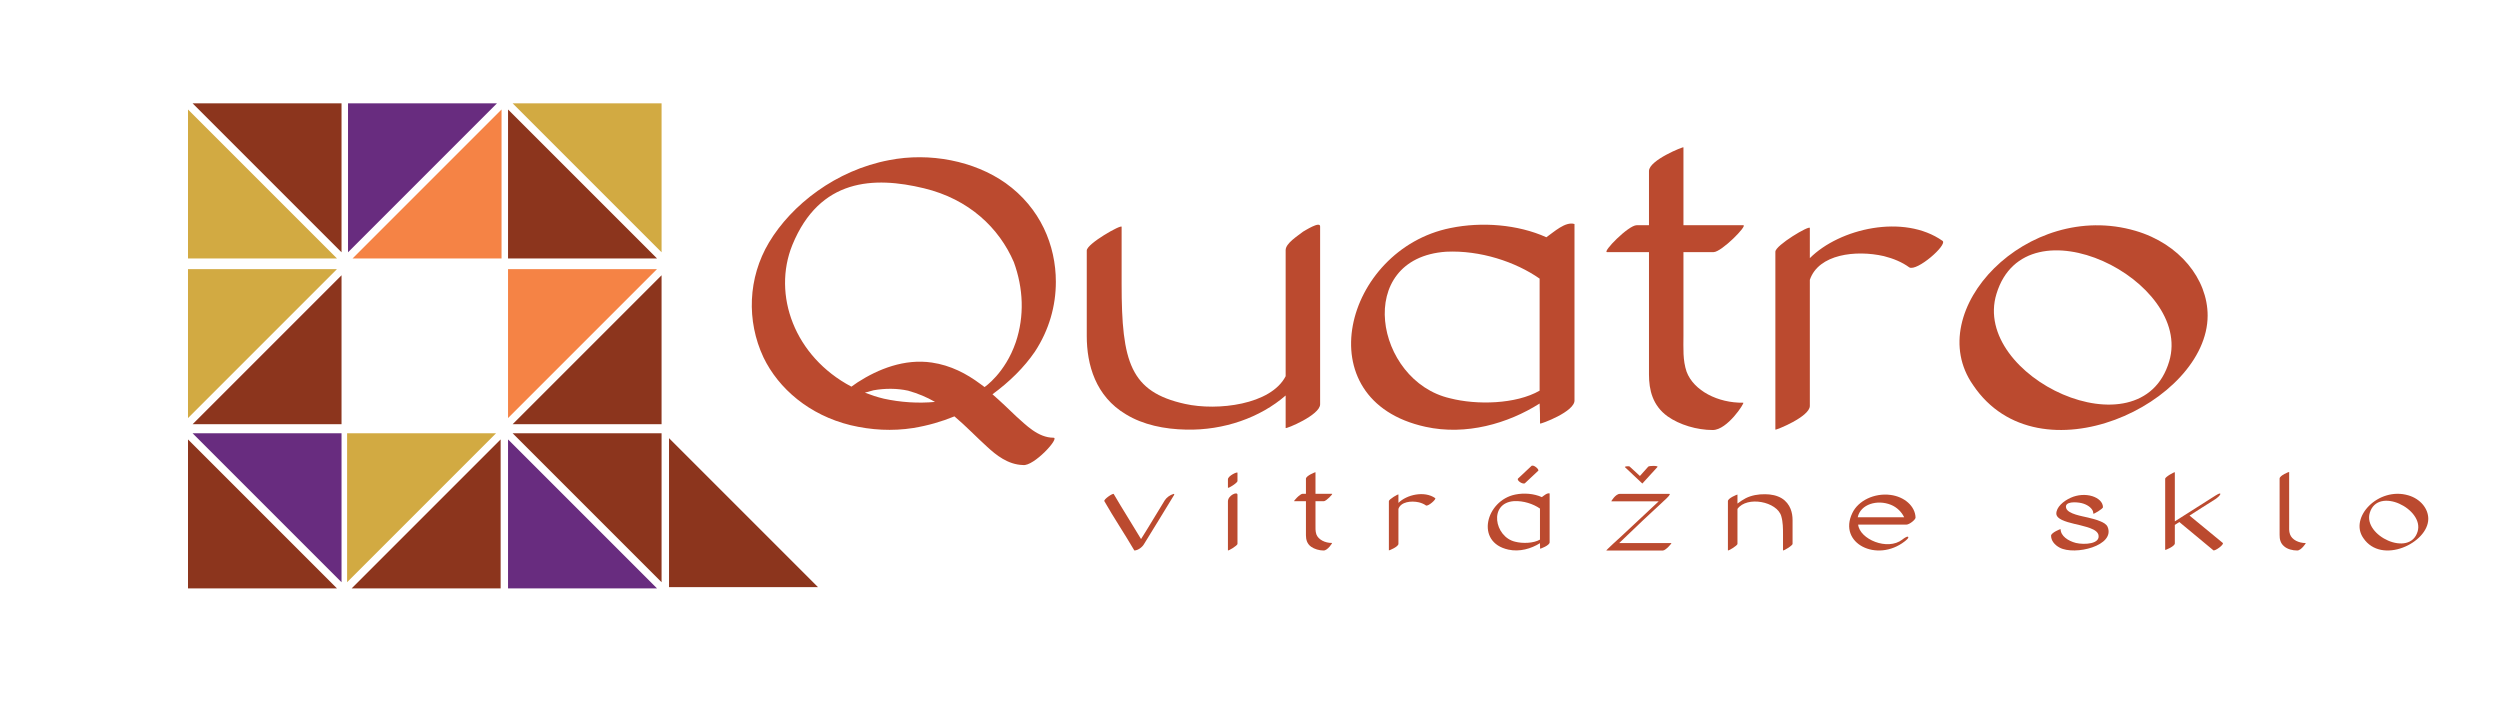
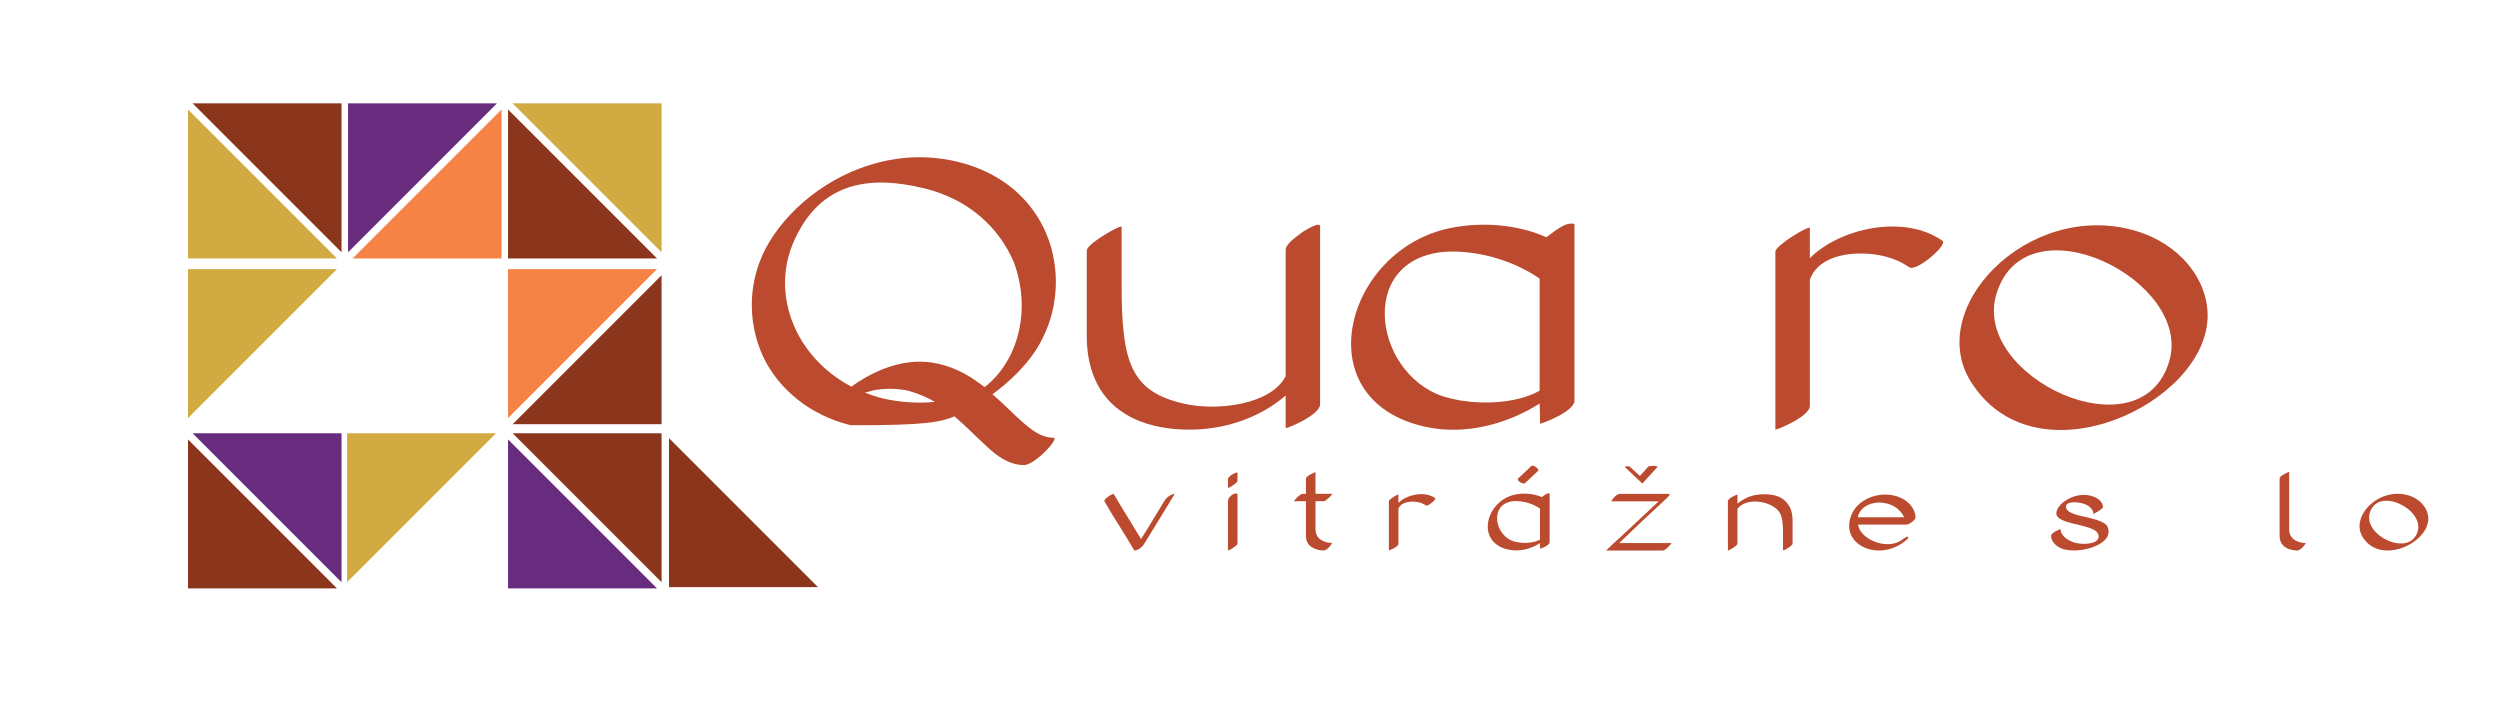
<svg xmlns="http://www.w3.org/2000/svg" xmlns:ns1="http://www.serif.com/" width="804px" height="230px" version="1.1" xml:space="preserve" style="fill-rule:evenodd;clip-rule:evenodd;stroke-linejoin:round;stroke-miterlimit:2;">
  <g transform="matrix(3.15,0,0,3.15,0,0)">
    <g>
      <g id="Layer-1" ns1:id="Layer 1">
        <g>
          <g>
            <g transform="matrix(1,0,0,1,105.654,27.264)">
-               <path d="M0,8.644C1.456,6.43 2.144,3.97 2.144,1.51C2.144,-2.221 0.566,-6.034 -2.993,-8.576C-6.189,-10.831 -10.72,-11.733 -14.886,-10.913C-20.307,-9.888 -24.837,-6.362 -27.143,-2.508C-29.293,1.1 -29.455,5.487 -27.709,9.218C-26.172,12.416 -23.017,15.122 -18.81,16.147C-16.706,16.646 -14.562,16.769 -12.418,16.434C-10.922,16.188 -9.506,15.778 -8.211,15.245C-7.039,16.229 -5.946,17.384 -4.854,18.368C-3.964,19.188 -2.751,20.172 -1.214,20.213C-0.121,20.377 2.589,17.425 1.901,17.425C0.324,17.425 -0.93,16.106 -1.901,15.245C-2.67,14.507 -3.479,13.728 -4.328,12.99C-2.589,11.719 -1.092,10.243 0,8.644M-5.582,11.924C-6.958,10.899 -8.576,10.038 -10.517,9.751C-13.308,9.341 -15.978,10.407 -18.082,11.76L-18.729,12.211C-24.554,9.136 -26.819,2.822 -24.756,-2.262C-21.965,-9.068 -16.423,-9.273 -11.326,-8.043C-6.715,-6.936 -3.641,-3.984 -2.144,-0.499C-1.173,2.166 -1.052,4.995 -1.942,7.66C-3.034,10.858 -5.137,12.252 -5.137,12.252L-5.582,11.924ZM-15.412,13.441C-16.1,13.277 -16.706,13.072 -17.353,12.826L-16.464,12.58C-15.291,12.375 -14.077,12.375 -12.944,12.621C-11.933,12.908 -11.043,13.277 -10.194,13.769C-11.933,13.933 -13.713,13.81 -15.412,13.441" style="fill:rgb(187,74,47);fill-rule:nonzero;" />
+               <path d="M0,8.644C1.456,6.43 2.144,3.97 2.144,1.51C2.144,-2.221 0.566,-6.034 -2.993,-8.576C-6.189,-10.831 -10.72,-11.733 -14.886,-10.913C-20.307,-9.888 -24.837,-6.362 -27.143,-2.508C-29.293,1.1 -29.455,5.487 -27.709,9.218C-26.172,12.416 -23.017,15.122 -18.81,16.147C-10.922,16.188 -9.506,15.778 -8.211,15.245C-7.039,16.229 -5.946,17.384 -4.854,18.368C-3.964,19.188 -2.751,20.172 -1.214,20.213C-0.121,20.377 2.589,17.425 1.901,17.425C0.324,17.425 -0.93,16.106 -1.901,15.245C-2.67,14.507 -3.479,13.728 -4.328,12.99C-2.589,11.719 -1.092,10.243 0,8.644M-5.582,11.924C-6.958,10.899 -8.576,10.038 -10.517,9.751C-13.308,9.341 -15.978,10.407 -18.082,11.76L-18.729,12.211C-24.554,9.136 -26.819,2.822 -24.756,-2.262C-21.965,-9.068 -16.423,-9.273 -11.326,-8.043C-6.715,-6.936 -3.641,-3.984 -2.144,-0.499C-1.173,2.166 -1.052,4.995 -1.942,7.66C-3.034,10.858 -5.137,12.252 -5.137,12.252L-5.582,11.924ZM-15.412,13.441C-16.1,13.277 -16.706,13.072 -17.353,12.826L-16.464,12.58C-15.291,12.375 -14.077,12.375 -12.944,12.621C-11.933,12.908 -11.043,13.277 -10.194,13.769C-11.933,13.933 -13.713,13.81 -15.412,13.441" style="fill:rgb(187,74,47);fill-rule:nonzero;" />
            </g>
            <g transform="matrix(1,0,0,1,133.039,42.844)">
              <path d="M0,-19.195C-0.566,-18.744 -1.78,-18.006 -1.78,-17.309L-1.78,-4.435C-3.277,-1.524 -8.737,-0.868 -12.054,-1.606C-17.637,-2.836 -18.527,-5.87 -18.527,-13.824L-18.527,-19.687C-18.527,-19.974 -22.086,-17.965 -22.086,-17.268L-22.086,-8.535C-22.086,-5.624 -21.196,-2.385 -18.082,-0.54C-16.342,0.526 -14.158,0.977 -11.933,1.018C-8.09,1.107 -4.369,-0.212 -1.78,-2.467L-1.78,0.854C-1.78,0.977 1.739,-0.458 1.739,-1.565L1.739,-19.728C1.739,-20.302 0.162,-19.277 0,-19.195" style="fill:rgb(187,74,47);fill-rule:nonzero;" />
            </g>
            <g transform="matrix(1,0,0,1,160.748,44.197)">
              <path d="M0,-21.327C-0.93,-21.614 -2.103,-20.507 -2.872,-19.974C-5.784,-21.286 -9.465,-21.573 -12.661,-20.917C-23.468,-18.744 -27.594,-3.328 -15.21,-0.622C-11.083,0.287 -6.796,-0.95 -3.56,-3C-3.519,-2.303 -3.519,-1.647 -3.519,-0.95C-3.519,-0.868 0.121,-2.18 0,-3.369L0,-21.327ZM-12.702,-3.533C-20.387,-5.296 -22.572,-17.842 -13.106,-18.498C-9.627,-18.662 -6.027,-17.473 -3.56,-15.751L-3.56,-4.312C-5.987,-2.918 -9.991,-2.836 -12.702,-3.533" style="fill:rgb(187,74,47);fill-rule:nonzero;" />
            </g>
            <g transform="matrix(1,0,0,1,177.98,17.745)">
-               <path d="M0,23.37C-2.589,23.411 -5.056,22.14 -5.785,20.213C-6.189,19.024 -6.108,17.794 -6.108,16.564L-6.108,7.995L-3.034,7.995C-2.225,7.995 0.485,5.248 0,5.248L-6.108,5.248L-6.108,-2.706C-6.108,-2.788 -9.627,-1.394 -9.627,-0.287L-9.627,5.248L-10.881,5.248C-11.731,5.248 -14.407,7.995 -13.915,7.995L-9.627,7.995L-9.627,20.5C-9.627,22.058 -9.263,23.657 -7.726,24.764C-6.513,25.625 -4.733,26.158 -3.115,26.158C-1.618,26.158 0.162,23.37 0,23.37" style="fill:rgb(187,74,47);fill-rule:nonzero;" />
-             </g>
+               </g>
            <g transform="matrix(1,0,0,1,198.327,41.163)">
              <path d="M0,-16.571C-3.964,-19.359 -10.517,-17.842 -13.551,-14.808L-13.551,-17.883C-13.551,-18.211 -17.07,-16.12 -17.07,-15.464L-17.07,2.699C-17.07,2.788 -13.551,1.387 -13.551,0.28L-13.551,-12.594C-12.661,-15.218 -8.859,-15.669 -5.987,-15.013C-5.016,-14.767 -4.126,-14.398 -3.398,-13.865C-2.629,-13.414 0.526,-16.161 0,-16.571" style="fill:rgb(187,74,47);fill-rule:nonzero;" />
            </g>
            <g transform="matrix(1,0,0,1,218.027,45.878)">
              <path d="M0,-22.311C-11.043,-25.55 -21.891,-14.152 -16.585,-6.567C-9.87,3.444 7.362,-4.763 7.362,-13.66C7.362,-17.391 4.49,-20.999 0,-22.311M3.438,-8.986C0.566,0.738 -16.787,-7.428 -14.198,-15.874C-11.205,-25.755 5.906,-17.227 3.438,-8.986" style="fill:rgb(187,74,47);fill-rule:nonzero;" />
            </g>
            <g transform="matrix(1,0,0,1,119.823,56.102)">
              <path d="M0,-5.678C-0.381,-5.565 -0.728,-5.303 -0.908,-5.019C-1.726,-3.702 -2.499,-2.373 -3.328,-1.067C-4.247,-2.612 -5.221,-4.122 -6.118,-5.667C-6.196,-5.78 -7.195,-5.099 -7.07,-4.929C-6.107,-3.236 -4.997,-1.59 -4.011,0.102C-3.619,0.091 -3.193,-0.261 -3.037,-0.533C-2.017,-2.203 -0.964,-3.884 0.045,-5.565C0.067,-5.61 0.09,-5.678 0,-5.678" style="fill:rgb(187,74,47);fill-rule:nonzero;" />
            </g>
            <g transform="matrix(1,0,0,1,125.366,53.219)">
              <path d="M0,-2.035L0,2.973C0,3.055 0.975,2.496 0.975,2.303L0.975,-2.705C0.975,-3.08 0,-2.637 0,-2.035M0,-4.284L0,-3.432C0,-3.307 0.975,-3.92 0.975,-4.102L0.975,-4.954C0.975,-5.09 0,-4.636 0,-4.284" style="fill:rgb(187,74,47);fill-rule:nonzero;" />
            </g>
            <g transform="matrix(1,0,0,1,135.997,48.958)">
              <path d="M0,6.474C-0.717,6.485 -1.401,6.133 -1.602,5.6C-1.714,5.27 -1.692,4.929 -1.692,4.589L-1.692,2.215L-0.84,2.215C-0.616,2.215 0.134,1.454 0,1.454L-1.692,1.454L-1.692,-0.749C-1.692,-0.772 -2.667,-0.386 -2.667,-0.079L-2.667,1.454L-3.014,1.454C-3.249,1.454 -3.991,2.215 -3.854,2.215L-2.667,2.215L-2.667,5.679C-2.667,6.11 -2.566,6.554 -2.14,6.86C-1.804,7.099 -1.311,7.246 -0.863,7.246C-0.448,7.246 0.045,6.474 0,6.474" style="fill:rgb(187,74,47);fill-rule:nonzero;" />
            </g>
            <g transform="matrix(1,0,0,1,146.526,55.445)">
              <path d="M0,-4.59C-1.098,-5.362 -2.913,-4.942 -3.753,-4.102L-3.753,-4.953C-3.753,-5.044 -4.728,-4.465 -4.728,-4.283L-4.728,0.748C-4.728,0.772 -3.753,0.384 -3.753,0.078L-3.753,-3.488C-3.507,-4.215 -2.454,-4.34 -1.658,-4.159C-1.389,-4.09 -1.143,-3.988 -0.941,-3.84C-0.728,-3.716 0.146,-4.477 0,-4.59" style="fill:rgb(187,74,47);fill-rule:nonzero;" />
            </g>
            <g transform="matrix(1,0,0,1,158.21,53.333)">
              <path d="M0,-2.955C-0.258,-3.034 -0.583,-2.728 -0.795,-2.58C-1.602,-2.944 -2.622,-3.023 -3.507,-2.842C-6.501,-2.24 -7.643,2.031 -4.213,2.78C-3.07,3.032 -1.882,2.689 -0.986,2.121C-0.975,2.314 -0.975,2.496 -0.975,2.689C-0.975,2.712 0.034,2.348 0,2.019L0,-2.955ZM-3.518,1.974C-5.647,1.485 -6.252,-1.99 -3.63,-2.171C-2.667,-2.217 -1.67,-1.888 -0.986,-1.411L-0.986,1.758C-1.658,2.144 -2.767,2.167 -3.518,1.974M-3.227,-4.477C-3.395,-4.272 -2.723,-3.841 -2.521,-4L-1.165,-5.272C-1.031,-5.408 -1.703,-5.987 -1.882,-5.737L-3.227,-4.477Z" style="fill:rgb(187,74,47);fill-rule:nonzero;" />
            </g>
            <g transform="matrix(1,0,0,1,170.633,48.288)">
              <path d="M0,7.155L-5.322,7.155C-3.731,5.61 -2.118,4.1 -0.482,2.59C-0.471,2.578 0,2.135 -0.202,2.135L-5.266,2.135C-5.681,2.135 -6.163,2.896 -6.118,2.896L-1.289,2.896L-5.053,6.417C-5.233,6.576 -6.702,7.916 -6.633,7.916L-0.852,7.916C-0.583,7.916 0.09,7.155 0,7.155M-1.412,-0.613C-1.3,-0.761 -2.308,-0.749 -2.364,-0.636L-3.205,0.307L-4.258,-0.659C-4.314,-0.715 -4.863,-0.681 -4.717,-0.579L-2.958,1.079L-1.412,-0.613Z" style="fill:rgb(187,74,47);fill-rule:nonzero;" />
            </g>
            <g transform="matrix(1,0,0,1,182.81,54.763)">
              <path d="M0,-2.806C-0.168,-3.226 -0.459,-3.612 -0.896,-3.885C-1.378,-4.18 -1.994,-4.305 -2.6,-4.305C-3.294,-4.317 -4,-4.192 -4.583,-3.896C-4.874,-3.737 -5.165,-3.556 -5.423,-3.351L-5.423,-4.271C-5.423,-4.294 -6.398,-3.908 -6.398,-3.601L-6.398,1.43C-6.398,1.511 -5.423,0.953 -5.423,0.76L-5.423,-2.806C-4.448,-4.158 -1.378,-3.556 -0.952,-2.068C-0.773,-1.455 -0.773,-0.819 -0.773,-0.194L-0.773,1.43C-0.773,1.511 0.202,0.953 0.202,0.76L0.202,-1.67C0.202,-2.057 0.146,-2.431 0,-2.806" style="fill:rgb(187,74,47);fill-rule:nonzero;" />
            </g>
            <g transform="matrix(1,0,0,1,195.569,54.956)">
              <path d="M0,-2.125C-0.045,-3.272 -1.121,-4.249 -2.577,-4.43C-4.202,-4.635 -5.849,-3.851 -6.454,-2.579C-7.957,0.532 -3.922,2.51 -1.109,0.317C-1.053,0.271 -0.627,-0.047 -0.762,-0.149C-0.874,-0.24 -1.289,0.078 -1.356,0.135C-2.869,1.307 -5.714,0.09 -5.86,-1.398L-0.919,-1.398C-0.639,-1.398 0.011,-1.898 0,-2.125M-5.905,-2.148C-5.613,-3.488 -3.91,-3.976 -2.521,-3.42C-1.894,-3.17 -1.412,-2.67 -1.165,-2.148L-5.905,-2.148Z" style="fill:rgb(187,74,47);fill-rule:nonzero;" />
            </g>
            <g transform="matrix(1,0,0,1,215.174,53.39)">
              <path d="M0,0.395C-0.123,0.122 -0.437,-0.048 -0.751,-0.173C-1.143,-0.343 -1.58,-0.445 -1.994,-0.548C-2.599,-0.695 -4.034,-0.911 -4.224,-1.502C-4.459,-2.228 -3.182,-2.149 -2.655,-2.024C-2.14,-1.899 -1.681,-1.615 -1.501,-1.218C-1.479,-1.127 -1.457,-1.036 -1.457,-0.945C-1.457,-0.866 -0.471,-1.433 -0.471,-1.615C-0.482,-2.138 -0.952,-2.535 -1.546,-2.728C-2.263,-2.955 -3.081,-2.876 -3.742,-2.581C-4.493,-2.251 -5.266,-1.604 -5.232,-0.911C-5.199,-0.639 -4.952,-0.445 -4.661,-0.309C-3.91,0.043 -2.991,0.145 -2.162,0.406C-1.692,0.543 -1.12,0.747 -0.952,1.144C-0.627,2.167 -2.386,2.246 -3.238,2.042C-4.034,1.837 -4.795,1.326 -4.795,0.633C-4.795,0.599 -5.77,0.997 -5.77,1.304C-5.77,1.803 -5.412,2.246 -4.896,2.519C-3.35,3.35 0.818,2.326 0,0.395" style="fill:rgb(187,74,47);fill-rule:nonzero;" />
            </g>
            <g transform="matrix(1,0,0,1,223.541,51.8)">
-               <path d="M0,0.838C0.874,0.27 1.77,-0.286 2.644,-0.843C2.767,-0.934 2.902,-1.036 3.003,-1.138C3.048,-1.206 3.137,-1.286 3.148,-1.365C3.148,-1.536 2.711,-1.24 2.667,-1.218L-1.501,1.428L-1.501,-3.58C-1.501,-3.659 -2.487,-3.114 -2.487,-2.921L-2.487,4.347C-2.487,4.381 -1.501,3.984 -1.501,3.677L-1.501,1.792L-1.042,1.497L2.432,4.381C2.577,4.497 3.552,3.802 3.395,3.632L0,0.838Z" style="fill:rgb(187,74,47);fill-rule:nonzero;" />
-             </g>
+               </g>
            <g transform="matrix(1,0,0,1,235.404,48.913)">
              <path d="M0,6.53C-0.717,6.53 -1.401,6.201 -1.602,5.644C-1.725,5.326 -1.692,4.974 -1.692,4.645L-1.692,-0.727C-1.692,-0.761 -2.667,-0.363 -2.667,-0.057L-2.667,5.69C-2.667,6.121 -2.599,6.541 -2.196,6.871C-1.871,7.155 -1.345,7.291 -0.863,7.291C-0.471,7.291 0.045,6.53 0,6.53" style="fill:rgb(187,74,47);fill-rule:nonzero;" />
            </g>
            <g transform="matrix(1,0,0,1,245.877,56.751)">
              <path d="M0,-6.18C-3.059,-7.077 -6.064,-3.92 -4.594,-1.819C-2.734,0.954 2.039,-1.319 2.039,-3.784C2.039,-4.817 1.244,-5.817 0,-6.18M0.952,-2.489C0.157,0.204 -4.65,-2.058 -3.933,-4.397C-3.104,-7.134 1.636,-4.772 0.952,-2.489" style="fill:rgb(187,74,47);fill-rule:nonzero;" />
            </g>
            <g transform="matrix(1,0,0,1,19.661,25.757)">
              <path d="M0,-15.208L15.208,-15.208L15.208,0L0,-15.208Z" style="fill:rgb(140,53,29);" />
            </g>
            <g transform="matrix(1,0,0,1,19.194,26.385)">
              <path d="M0,-15.208L15.208,0L0,0L0,-15.208Z" style="fill:rgb(210,170,66);" />
            </g>
            <g transform="matrix(1,0,0,1,50.739,25.757)">
              <path d="M0,-15.208L-15.208,-15.208L-15.208,0L0,-15.208Z" style="fill:rgb(104,44,127);" />
            </g>
            <g transform="matrix(1,0,0,1,52.336,25.757)">
              <path d="M0,-15.208L15.208,-15.208L15.208,0L0,-15.208Z" style="fill:rgb(210,170,66);" />
            </g>
            <g transform="matrix(1,0,0,1,51.206,26.385)">
              <path d="M0,-15.208L-15.208,0L0,0L0,-15.208Z" style="fill:rgb(245,131,69);" />
            </g>
            <g transform="matrix(1,0,0,1,51.868,26.385)">
              <path d="M0,-15.208L15.208,0L0,0L0,-15.208Z" style="fill:rgb(140,53,29);" />
            </g>
            <g transform="matrix(1,0,0,1,67.076,42.684)">
              <path d="M0,-15.208L-15.208,-15.208L-15.208,0L0,-15.208Z" style="fill:rgb(245,131,69);" />
            </g>
            <g transform="matrix(1,0,0,1,52.336,59.443)">
              <path d="M0,-15.208L15.208,-15.208L15.208,0L0,-15.208Z" style="fill:rgb(140,53,29);" />
            </g>
            <g transform="matrix(1,0,0,1,67.543,43.312)">
              <path d="M0,-15.208L-15.208,0L0,0L0,-15.208Z" style="fill:rgb(140,53,29);" />
            </g>
            <g transform="matrix(1,0,0,1,51.868,60.071)">
              <path d="M0,-15.208L15.208,0L0,0L0,-15.208Z" style="fill:rgb(104,44,127);" />
            </g>
            <g transform="matrix(1,0,0,1,34.401,42.684)">
              <path d="M0,-15.208L-15.208,-15.208L-15.208,0L0,-15.208Z" style="fill:rgb(210,170,66);" />
            </g>
            <g transform="matrix(1,0,0,1,19.661,59.443)">
              <path d="M0,-15.208L15.208,-15.208L15.208,0L0,-15.208Z" style="fill:rgb(104,44,127);" />
            </g>
            <g transform="matrix(1,0,0,1,34.869,43.312)">
-               <path d="M0,-15.208L-15.208,0L0,0L0,-15.208Z" style="fill:rgb(140,53,29);" />
-             </g>
+               </g>
            <g transform="matrix(1,0,0,1,19.194,60.071)">
              <path d="M0,-15.208L15.208,0L0,0L0,-15.208Z" style="fill:rgb(140,53,29);" />
            </g>
            <g transform="matrix(1,0,0,1,50.645,59.443)">
              <path d="M0,-15.208L-15.208,-15.208L-15.208,0L0,-15.208Z" style="fill:rgb(210,170,66);" />
            </g>
            <g transform="matrix(1,0,0,1,51.113,60.071)">
-               <path d="M0,-15.208L-15.208,0L0,0L0,-15.208Z" style="fill:rgb(140,53,29);" />
-             </g>
+               </g>
            <g transform="matrix(1,0,0,1,83.512,44.734)">
              <path d="M0,15.208L-15.208,15.208L-15.208,0L0,15.208Z" style="fill:rgb(140,53,29);" />
            </g>
          </g>
        </g>
      </g>
    </g>
  </g>
</svg>